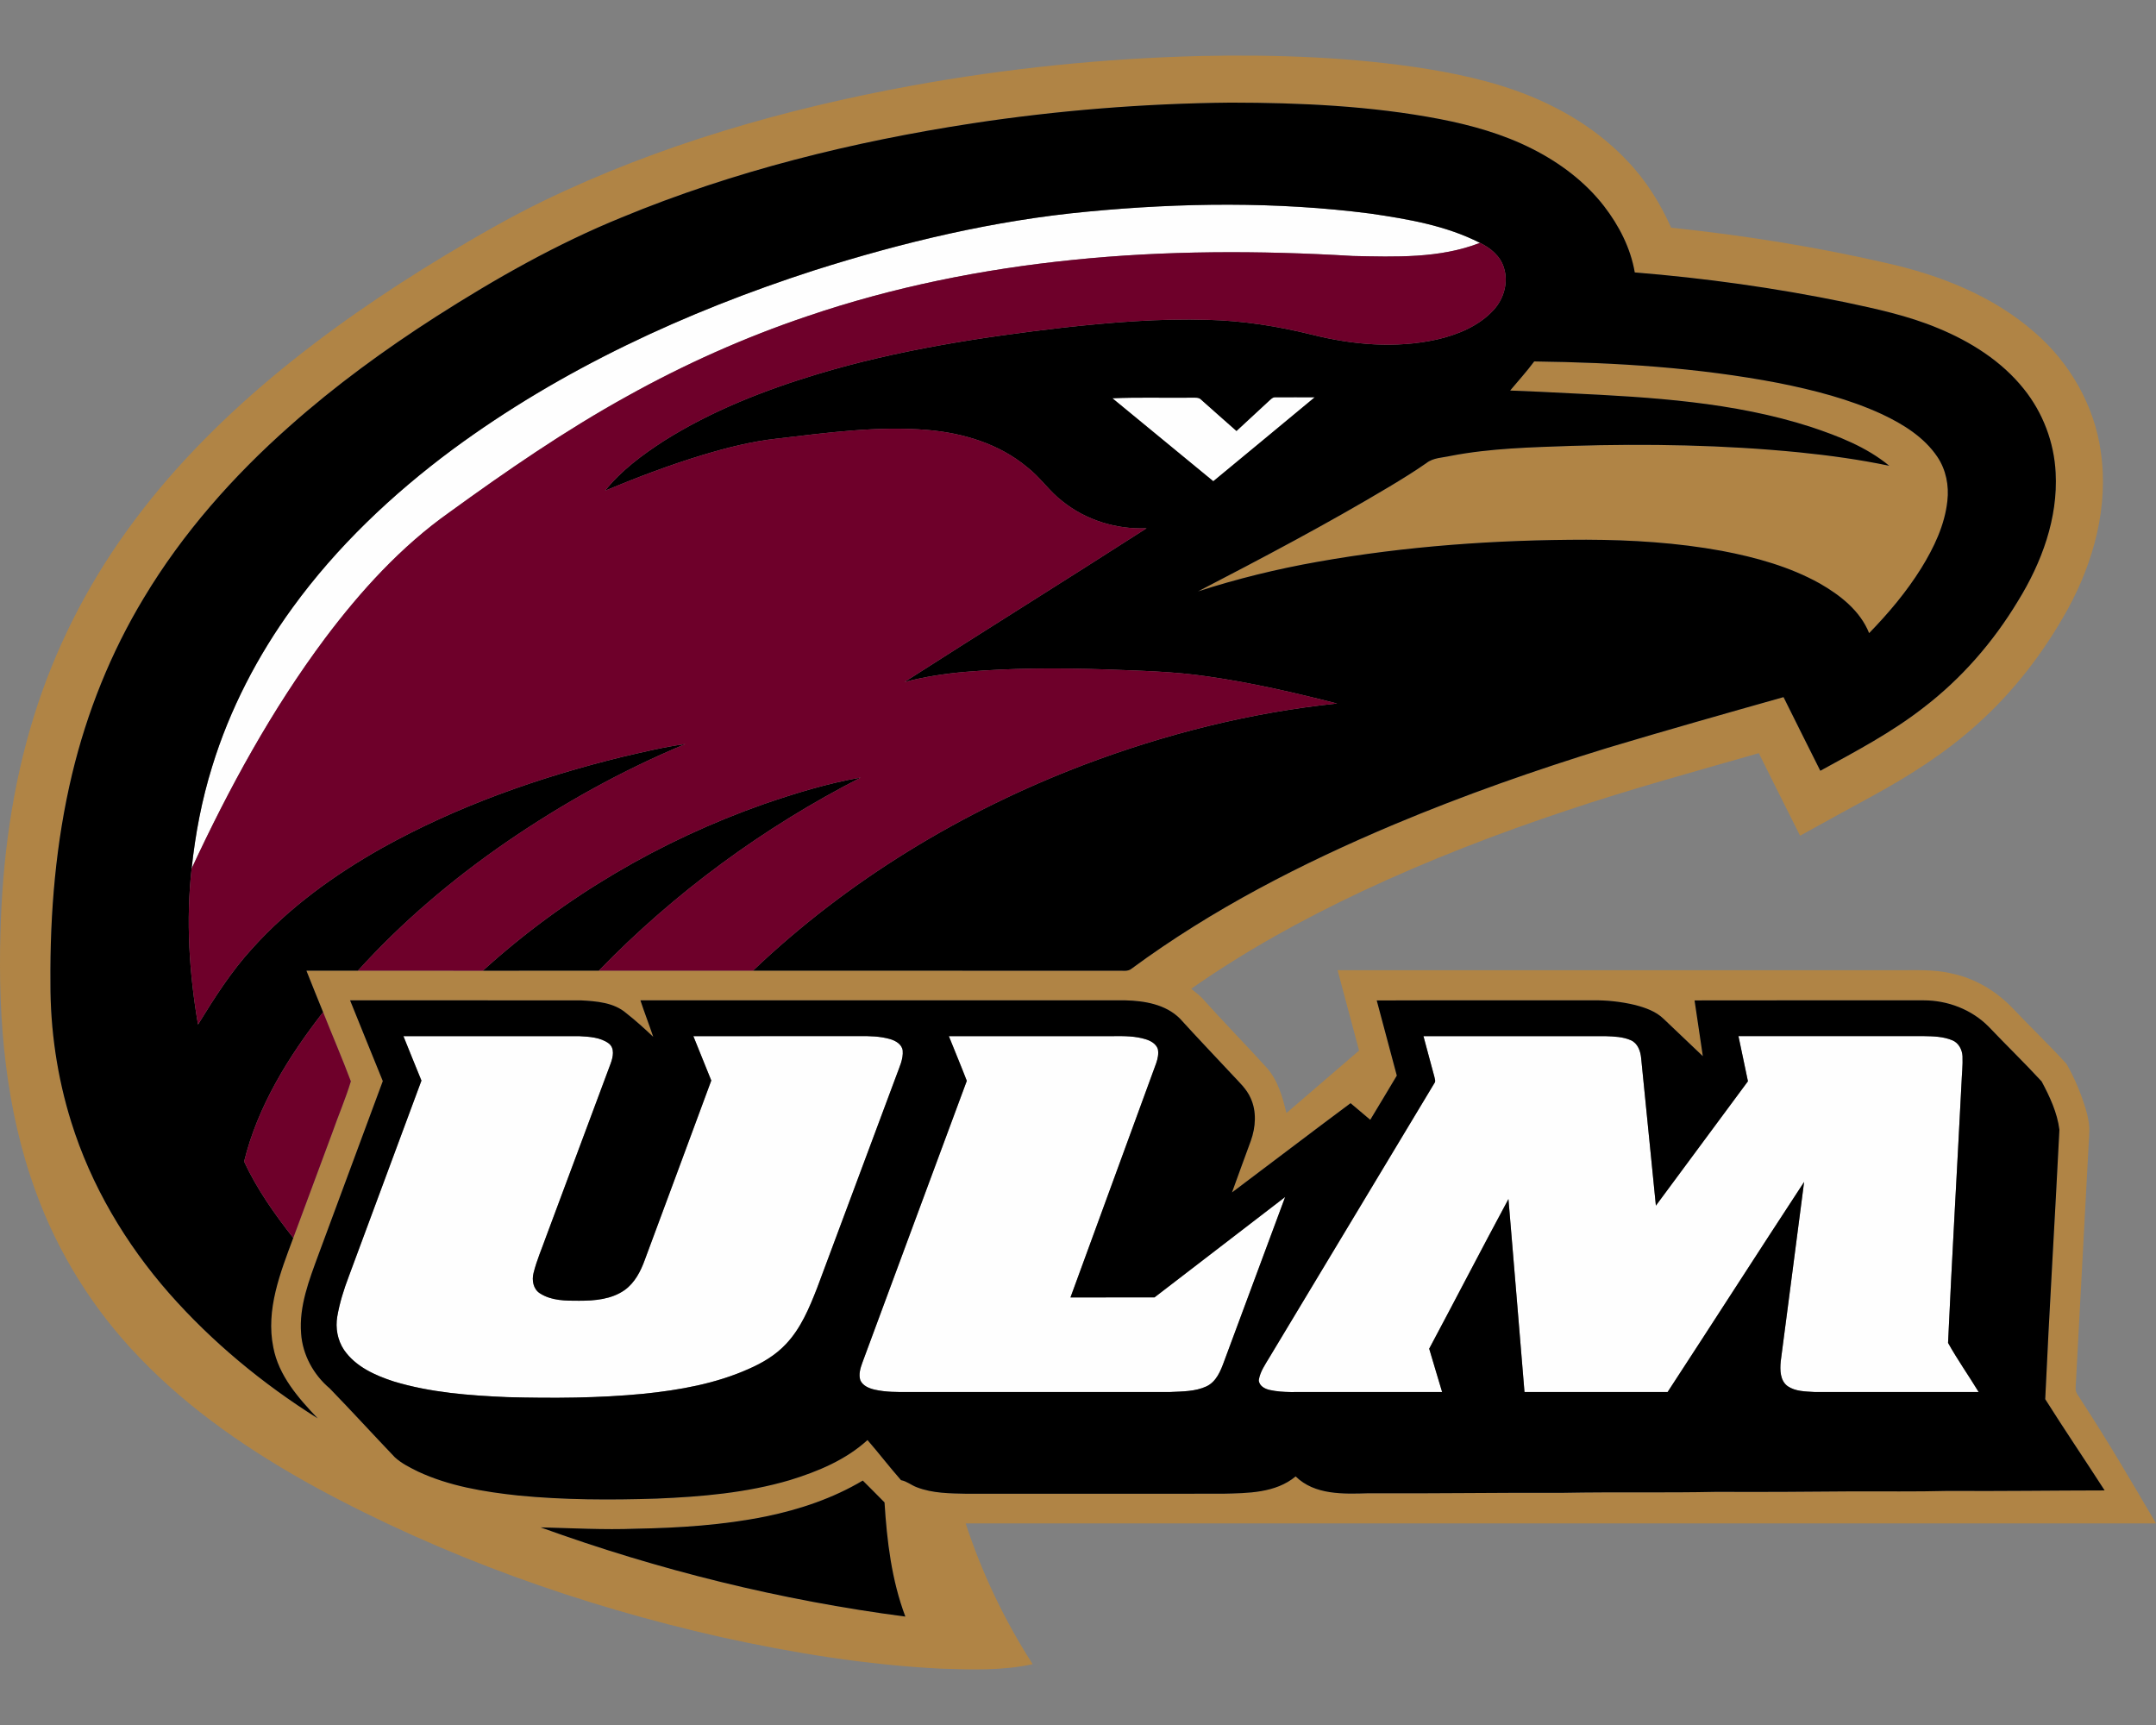
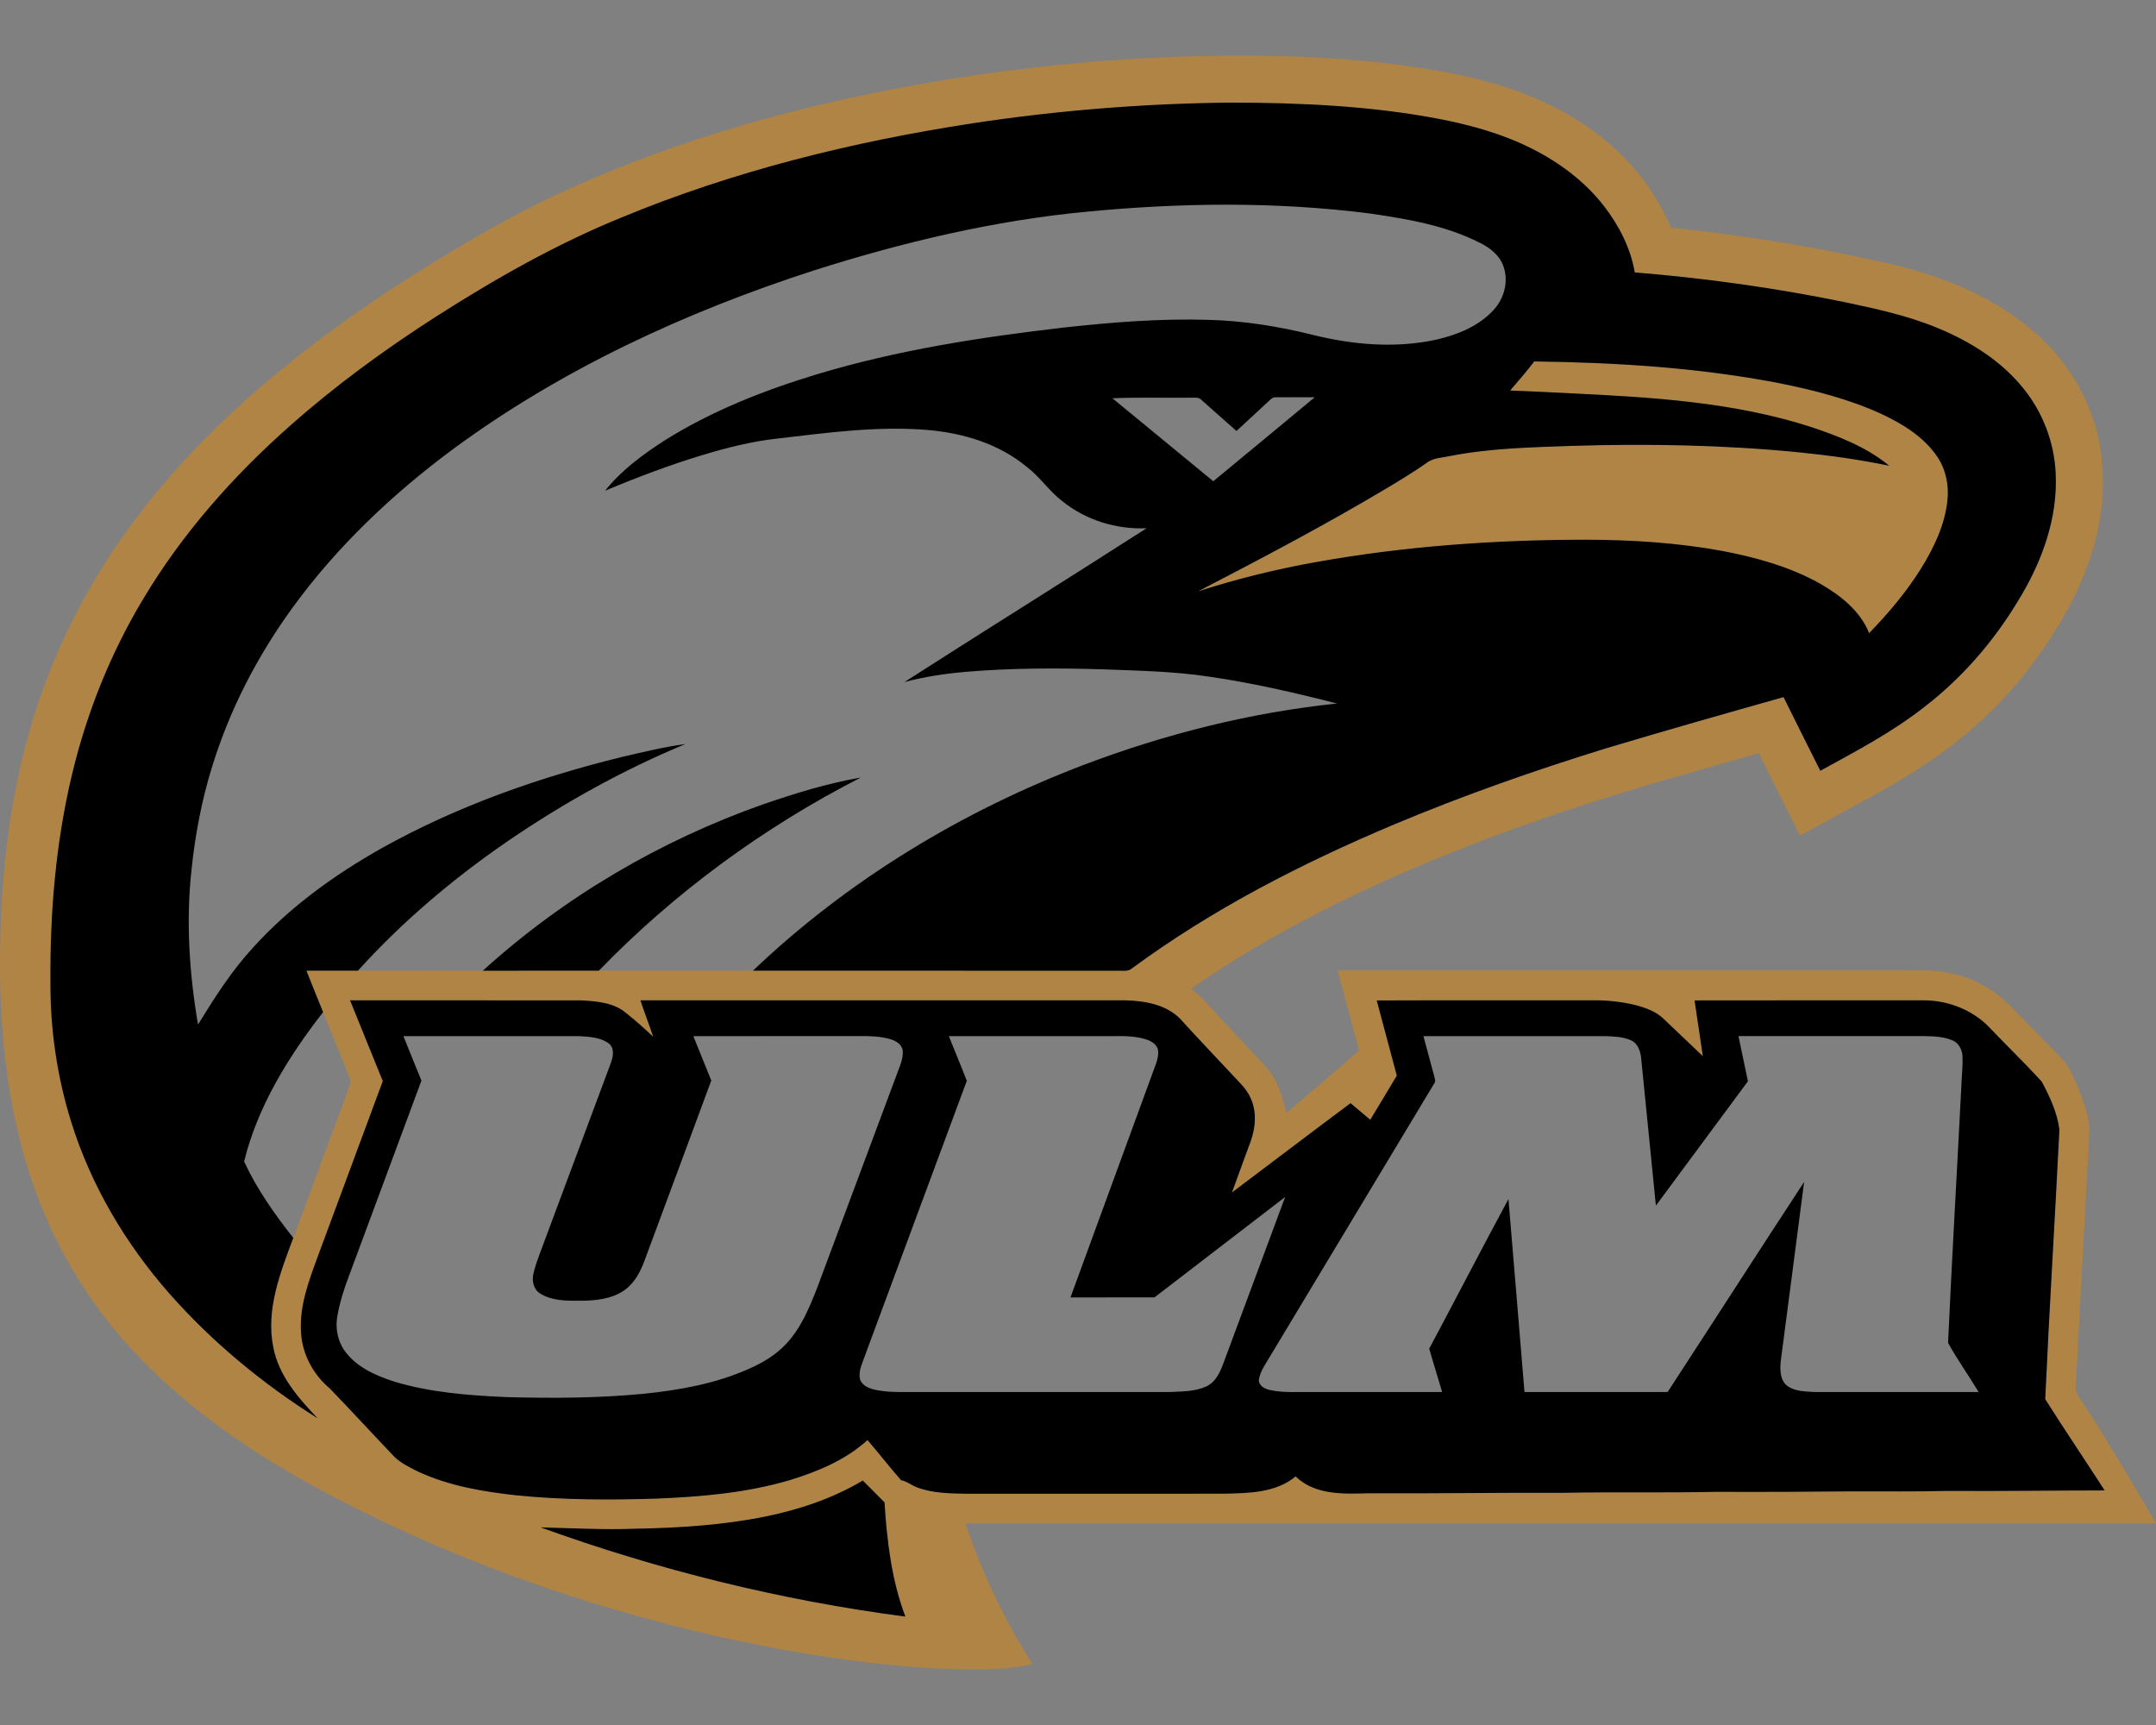
<svg xmlns="http://www.w3.org/2000/svg" height="1600px" style="shape-rendering:geometricPrecision; text-rendering:geometricPrecision; image-rendering:optimizeQuality; fill-rule:evenodd; clip-rule:evenodd" version="1.1" viewBox="0 0 2000 1600" width="2000px">
  <rect x="0" y="0" width="2000" height="1600" fill="#808080" stroke="none" />
  <defs>
    <style type="text/css">
   
    .fil2 {fill:black;fill-rule:nonzero}
    .fil3 {fill:#6E002A;fill-rule:nonzero}
    .fil1 {fill:#B08445;fill-rule:nonzero}
    .fil0 {fill:#FEFEFE;fill-rule:nonzero}
   
  </style>
  </defs>
  <g id="Capa_x0020_1">
    <g id="Louisville_x0020_Cardinals.cdr">
-       <path class="fil0" d="M1008.92 196.28c87.13,-8.32 175.3,-9.4 262.23,1.8 34.73,5.08 70.17,11.07 101.73,27.19 -37.4,14.57 -78.46,12.98 -117.87,12.16 -86.69,-5.17 -173.83,-5.19 -260.27,3.7 -83.58,8.51 -166.52,25.12 -246.1,52.27 -57.79,19.47 -113.71,44.5 -167,74.18 -57.47,31.75 -111.61,69.08 -164.71,107.58 -44.98,31.8 -82.4,73.03 -115.37,116.87 -49.36,66.09 -89.03,138.86 -123.77,213.53 3.37,-32.03 9.45,-63.8 19.03,-94.58 16.23,-52.89 42.05,-102.64 74.55,-147.33 41.09,-56.56 92.37,-105.12 148.37,-146.69 100.99,-74.52 216.36,-127.69 335.44,-166.18 82.56,-26.21 167.37,-46.41 253.74,-54.5zm311.53 764.76c56.27,0.02 112.55,-0.02 168.83,0.02 7.93,0.31 16.21,0.54 23.58,3.79 6.45,2.86 8.96,10.14 9.56,16.7 4.56,45.57 9.15,91.14 13.66,136.71 28.43,-38.46 56.9,-76.91 85.38,-115.35 -2.99,-13.96 -5.93,-27.92 -8.79,-41.89 57.26,0.04 114.51,0.04 171.77,0 9.03,0.16 18.41,0.37 26.85,3.98 5.73,2.45 8.89,8.63 9.22,14.64 0.38,8.42 -0.65,16.82 -0.94,25.24 -4.06,80.23 -8.81,160.45 -12.46,240.68 8.68,15.58 19.09,30.3 28.4,45.61 -50.84,-0.02 -101.67,0.03 -152.52,-0.04 -8.33,-0.54 -17.41,-0.47 -24.59,-5.34 -7.22,-5.16 -7.27,-15.08 -6.53,-23.03 7.18,-55.49 14.61,-110.96 21.71,-166.47 -42.48,64.78 -84.28,130.02 -126.64,194.88 -44.26,0 -88.5,-0.02 -132.75,0 -4.86,-59.67 -9.94,-119.34 -14.88,-179.01 -24.84,46.1 -48.86,92.63 -73.52,138.81 3.9,13.42 8.04,26.76 12,40.18 -40.38,0.03 -80.77,0 -121.15,0.02 -12.89,-0.25 -25.97,0.9 -38.66,-1.89 -4.64,-1 -10,-3.77 -10.28,-9.14 1.2,-7.84 5.92,-14.44 9.88,-21.1 51.02,-84.78 101.99,-169.6 153.03,-254.37 1.45,-1.78 0.26,-4.07 -0.03,-5.99 -3.46,-12.52 -6.69,-25.12 -10.13,-37.64zm-440.26 0c51,0 102.02,0.02 153.05,0 9.9,-0.11 20.03,-0.05 29.58,2.92 4.67,1.43 9.58,4.15 11.25,9.06 0.91,4.42 -0.1,8.94 -1.53,13.14 -26.57,72.38 -52.95,144.85 -79.51,217.23 25.97,-0.01 51.94,0.02 77.93,-0.01 40.39,-31.08 80.75,-62.15 121.21,-93.14 -18.88,50.78 -37.77,101.56 -56.58,152.35 -3.25,8.94 -7.21,18.93 -16.36,23.3 -10.43,4.87 -22.26,4.66 -33.51,5.24 -80.96,0.07 -161.92,0 -242.86,0.04 -10.51,0.03 -21.17,0.12 -31.47,-2.21 -5.21,-1.22 -10.94,-3.52 -13.3,-8.69 -1.81,-5.51 0.06,-11.34 1.94,-16.53 32.3,-87.07 64.45,-174.18 96.82,-261.22 -5.36,-13.9 -11.14,-27.65 -16.66,-41.48zm-505.97 0c54.36,0.02 108.73,-0.04 163.09,0.02 9.36,0.56 19.6,1.01 27.42,6.77 5.73,4.51 3.95,12.54 1.8,18.47 -19.93,53.39 -39.79,106.81 -59.74,160.2 -4.03,11.41 -8.94,22.54 -11.85,34.29 -1.72,6.71 -0.28,14.9 5.92,18.83 10.69,6.93 24.07,6.92 36.34,6.87 14.5,0.03 30.08,-1.31 42.28,-9.93 9.38,-6.76 14.86,-17.41 18.69,-28.05 20.57,-55.42 41.18,-110.83 61.64,-166.28 -5.54,-13.73 -11.15,-27.43 -16.63,-41.17 51.42,-0.06 102.86,0.01 154.3,-0.04 9.47,-0.12 19.09,0.18 28.26,2.78 5.12,1.54 10.85,4.73 11.64,10.58 0.7,8 -3.08,15.41 -5.7,22.76 -24.59,65.92 -49.18,131.86 -73.8,197.8 -7.21,18.39 -15.03,37.26 -28.85,51.79 -9.57,10.24 -21.83,17.48 -34.59,23.04 -30.63,13.66 -64.03,19.58 -97.22,22.99 -42.01,4.08 -84.29,4.24 -126.46,3.14 -35.48,-1.52 -71.35,-4.21 -105.5,-14.55 -17.36,-5.64 -35.35,-13.7 -46.08,-29.19 -6.08,-9.05 -8.14,-20.45 -6.3,-31.12 2.21,-12.69 6.07,-25.03 10.65,-37.05 22.5,-60.56 44.89,-121.15 67.42,-181.69 -5.66,-13.73 -11.14,-27.52 -16.73,-41.26zm657.71 -591.63c24.27,-1.06 48.61,-0.23 72.9,-0.54 3.29,0.14 7.23,-0.75 9.7,2.1 10.77,9.66 21.67,19.18 32.5,28.78 9.92,-9.19 19.86,-18.36 29.77,-27.56 1.92,-1.63 3.75,-4.04 6.6,-3.69 12.07,-0.12 24.14,0 36.21,-0.01 -31.27,26.09 -62.76,51.89 -94.1,77.88 -31.23,-25.62 -62.34,-51.35 -93.58,-76.96z" />
      <path class="fil1" d="M846.09 79.39c88.3,-16.04 177.85,-25.21 267.58,-27.46 70.66,-1.47 141.69,1.01 211.58,12.23 36.4,6.04 72.7,14.69 106.3,30.23 29,13.28 55.95,31.43 77.85,54.71 17.3,17.97 30.71,39.35 40.82,62.08 67.5,7.11 134.66,17.78 200.79,33.06 49.03,11.09 97.57,30.24 135.87,63.58 32.95,28.21 56.02,68.19 61.93,111.36 7.33,50.39 -6.5,101.79 -30.71,145.88 -21.99,39.74 -50.01,76.3 -83.88,106.62 -29.29,26.53 -62.84,47.82 -97.43,66.71 -22.36,12.19 -44.7,24.4 -66.95,36.76 -12.84,-25.48 -25.59,-51.02 -38.29,-76.57 -59.16,16.96 -118.58,33.19 -176.96,52.75 -65.11,21.67 -129.31,46.34 -191.44,75.56 -54.95,25.91 -108.38,55.35 -158.16,90.25 3.49,2.76 7.04,5.49 10.18,8.67 19.53,21.85 40.11,42.74 59.79,64.43 10.48,11.76 14.78,27.18 18.38,42.15 22.48,-19.3 44.91,-38.69 67.4,-57.95 -6.67,-24.84 -13.31,-49.68 -19.93,-74.54 172.42,-0.01 344.84,0 517.26,0 17.57,0.18 35.4,-1.13 52.66,3.11 21.64,4.54 41.29,16.39 56.47,32.32 16.37,17.39 33.76,33.81 49.8,51.51 7.54,13.17 13.43,27.39 17.85,41.94 2.18,7.31 3.69,14.95 3.21,22.63 -4.21,78.62 -8.42,157.22 -12.63,235.83 -0.45,4.76 3.45,8.28 5.56,12.19 24.24,37.08 46.62,75.33 69.01,113.57 -368.08,0 -736.15,0 -1104.21,0 15.04,45.94 36.01,89.94 62.16,130.58 -27.95,6.1 -56.82,5.12 -85.22,4.16 -68.65,-3.44 -136.71,-14.45 -203.77,-29.24 -130.72,-29.49 -258.25,-74.95 -376.14,-138.99 -59.59,-32.71 -116.71,-71.38 -163.84,-120.78 -42.18,-43.69 -75.11,-96.28 -95.8,-153.4 -27.97,-76.21 -35.04,-158.37 -32.79,-239 1.68,-68.14 10.69,-136.45 31,-201.67 19.08,-61.7 48.56,-120.07 86.34,-172.42 38.31,-53.36 84.67,-100.52 134.94,-142.64 50.11,-41.85 104.12,-78.88 159.98,-112.62 29.74,-17.85 59.82,-35.23 91.04,-50.41 108.06,-52.35 224.52,-85.64 342.4,-107.18zm577.11 255.86c75.83,0.97 151.93,5.67 226.52,19.98 32.83,6.58 65.64,14.91 96.15,28.98 19.6,9.24 38.97,21.2 51.3,39.49 8.02,11.91 10.97,26.72 9.31,40.89 -2.42,22.5 -12.47,43.37 -24.22,62.41 -13.66,21.92 -30.38,41.78 -48.37,60.26 -8.31,-20.79 -26.81,-35.19 -45.68,-46.01 -28.08,-15.68 -59.49,-24.31 -90.93,-30.3 -41.41,-7.6 -83.6,-10.19 -125.66,-10.34 -83.58,0.03 -167.37,5.85 -249.72,20.56 -37.44,6.62 -74.43,15.72 -110.6,27.38 59.94,-31.07 119.73,-62.58 177.7,-97.24 11.55,-6.96 23.08,-14.02 34.15,-21.76 6.41,-5.1 15.01,-4.96 22.66,-6.72 36.91,-7.13 74.56,-7.9 111.98,-9.26 70.5,-2.18 141.19,-0.93 211.39,6.01 27.98,2.84 55.87,6.67 83.4,12.45 -21.12,-17.45 -47.16,-27.51 -72.87,-36.09 -71.67,-23.05 -147.42,-27.51 -222.11,-31.1 -18.9,-0.93 -37.8,-1.96 -56.72,-2.61 7.48,-8.96 15.37,-17.59 22.32,-26.98zm-521.18 -220.86c-111.11,17.03 -221.18,44.19 -325.22,87.23 -60.47,24.6 -117.41,56.95 -172.33,92.05 -47.56,30.55 -93.41,63.92 -135.7,101.51 -52.42,46.35 -99.39,99.44 -135.44,159.57 -30.51,50.5 -52.7,105.91 -66.44,163.27 -15.16,63.3 -20.6,128.63 -20.09,193.62 -0.17,43.69 6.29,87.44 19.32,129.15 18.3,58.67 50.27,112.6 90.72,158.69 39.86,45.26 86.87,84.04 137.87,116.1 -17.9,-18.83 -36.24,-39.56 -41.19,-65.95 -7.11,-34.93 6.55,-69.26 18.54,-101.45 12.15,-32.7 24.28,-65.41 36.41,-98.11 5.51,-15.76 12.21,-31.16 17,-47.11 -8.09,-21.56 -17.26,-42.74 -25.75,-64.17 -5.15,-12.83 -10.44,-25.58 -15.47,-38.45 15.93,-0.02 31.86,0.04 47.79,-0.02 38.62,0.06 77.24,-0.01 115.87,0.04 35.86,-0.05 71.74,0.03 107.62,-0.04 47.65,0.04 95.32,0.06 142.98,-0.01 112.74,0.1 225.47,-0.04 338.2,0.07 4.33,-0.32 9.36,1.15 13.03,-1.93 74.8,-55.16 158.06,-97.78 243.53,-133.76 64.68,-27.14 130.95,-50.41 197.97,-71.02 54.25,-16.26 108.73,-31.69 163.24,-47.07 11.27,22.81 22.73,45.53 34.12,68.31 32.73,-17.92 65.99,-35.41 95.53,-58.43 35.33,-26.97 64.94,-61.04 87.85,-99.07 21.93,-35.48 37.21,-76.72 34.92,-118.95 -1.38,-28.11 -11.79,-55.63 -29.41,-77.57 -20.61,-25.89 -49.42,-44 -79.72,-56.49 -27.74,-11.6 -57.24,-17.92 -86.55,-24.14 -64.26,-13.21 -129.36,-22.27 -194.74,-27.58 -3.84,-22.53 -14.59,-43.42 -28.46,-61.41 -17.64,-22.8 -41.25,-40.44 -66.88,-53.33 -26.84,-13.59 -56.07,-21.77 -85.5,-27.51 -63.88,-12.25 -129.13,-15.16 -194.04,-15.25 -80.17,0.78 -160.29,7.2 -239.58,19.21zm-577.27 813.44c10.13,24.96 20.16,49.98 30.36,74.9 -19.86,53.75 -39.82,107.44 -59.75,161.17 -8.56,23.32 -18.03,47.56 -16.04,72.89 1.33,19.79 11.51,38.38 26.62,51.06 20.4,21.04 40.16,42.7 60.4,63.89 6.19,5.64 13.82,9.38 21.26,13.1 29.14,13.61 61.29,18.88 93.05,22.29 42.6,4.16 85.48,4.24 128.24,2.88 41.71,-1.71 83.81,-5.31 124.02,-17.22 25.83,-7.97 51.63,-18.66 71.82,-37.1 10.6,12.21 20.44,25.08 31.13,37.22 5.29,0.96 9.48,4.63 14.44,6.5 14.87,5.8 31.08,5.75 46.78,6.1 79.16,-0.06 158.32,0.05 237.48,-0.06 23.02,-0.52 48.65,-0.5 67.35,-16.03 17.66,17.36 44.3,16.31 67.24,15.63 60.55,0.32 121.09,-0.66 181.65,-0.44 47.16,-0.9 94.36,0.14 141.54,-0.89 41.32,0.18 82.65,-0.01 123.98,-0.42 30.29,-0.15 60.57,0.39 90.86,-0.45 48.4,0.33 96.79,-0.38 145.17,-0.44 -18.22,-28.31 -37.17,-56.17 -55.11,-84.64 3.78,-83.3 9.02,-166.6 13.16,-249.9 -1.98,-15.88 -9.02,-30.85 -16.49,-44.81 -15.92,-17.31 -32.86,-33.66 -49.05,-50.69 -15.76,-16.01 -38.11,-24.54 -60.45,-24.52 -70.82,0.05 -141.65,-0.1 -212.46,0.07 2.57,17.24 5.16,34.48 7.69,51.72 -12.12,-11.53 -24.25,-23.06 -36.37,-34.58 -7.11,-6.97 -16.84,-10.33 -26.27,-12.84 -13.12,-3.16 -26.65,-4.6 -40.14,-4.39 -66.58,0.13 -133.15,-0.14 -199.73,0.13 6.22,23.23 12.35,46.48 18.62,69.69 -8.13,13.71 -16.42,27.34 -24.63,41.01 -6.13,-5.12 -12.18,-10.3 -18.27,-15.42 -36.84,27.37 -73.28,55.28 -110.01,82.81 5.69,-16 11.69,-31.91 17.47,-47.88 4.54,-12.7 5.59,-27.32 -0.23,-39.79 -3.67,-8.38 -10.58,-14.58 -16.65,-21.19 -16.29,-17.48 -32.83,-34.75 -48.9,-52.45 -13.23,-13.2 -32.84,-16.47 -50.78,-16.89 -149.89,0 -299.79,0.02 -449.67,-0.02 3.74,11.37 8.09,22.5 11.89,33.86 -8.08,-7.64 -16.31,-15.11 -25.06,-21.96 -11.46,-9.87 -27.37,-11.04 -41.8,-11.84 -71.46,-0.09 -142.92,0 -214.36,-0.06zm385.68 478.74c-39.71,8.04 -80.28,10.64 -120.7,11.37 -29.4,1.14 -58.8,-0.51 -88.18,-1.24 109.35,39.6 222.95,67.67 338.29,82.74 -12.75,-33.8 -17.1,-70.07 -19.32,-105.9 -6.65,-6.83 -13.45,-13.5 -20.16,-20.26 -27.65,16.45 -58.53,26.83 -89.93,33.29z" />
      <path class="fil2" d="M902.02 114.39c79.29,-12.01 159.41,-18.43 239.58,-19.21 64.91,0.09 130.16,3 194.04,15.25 29.43,5.74 58.66,13.92 85.5,27.51 25.63,12.89 49.24,30.53 66.88,53.33 13.87,17.99 24.62,38.88 28.46,61.41 65.38,5.31 130.48,14.37 194.74,27.58 29.31,6.22 58.81,12.54 86.55,24.14 30.3,12.49 59.11,30.6 79.72,56.49 17.62,21.94 28.03,49.46 29.41,77.57 2.29,42.23 -12.99,83.47 -34.92,118.95 -22.91,38.03 -52.52,72.1 -87.85,99.07 -29.54,23.02 -62.8,40.51 -95.53,58.43 -11.39,-22.78 -22.85,-45.5 -34.12,-68.31 -54.51,15.38 -108.99,30.81 -163.24,47.07 -67.02,20.61 -133.29,43.88 -197.97,71.02 -85.47,35.98 -168.73,78.6 -243.53,133.76 -3.67,3.08 -8.7,1.61 -13.03,1.93 -112.73,-0.11 -225.46,0.03 -338.2,-0.07 87.86,-83.78 193.71,-147.83 307,-190.94 75.5,-28.57 154.45,-48.5 234.8,-56.84 -39.44,-10.09 -79.2,-19.26 -119.51,-25.03 -31.88,-4.8 -64.16,-5.38 -96.3,-6.63 -43.06,-1.35 -86.23,-1.36 -129.18,2.34 -19.01,1.66 -37.93,4.51 -56.35,9.43 74.65,-47.89 150,-94.71 224.62,-142.65 -27.84,1.18 -56.12,-7.44 -77.92,-24.96 -12.26,-9.3 -20.78,-22.48 -32.99,-31.83 -25.78,-21.52 -59.2,-31.58 -92.21,-34.39 -46.76,-3.86 -93.49,2.6 -139.84,8.03 -23.41,2.57 -46.31,8.42 -68.81,15.18 -30.76,9.31 -60.85,20.74 -90.51,33.1 14.97,-18.79 34.57,-33.22 54.58,-46.2 44.02,-27.74 92.84,-46.91 142.48,-61.92 74.12,-22.32 150.88,-34.18 227.62,-43.09 44.66,-4.93 89.6,-8.59 134.58,-7.25 32.59,0.81 64.92,5.92 96.54,13.77 37.69,9.45 77.59,12.92 115.81,4.48 19.37,-4.48 38.93,-12.47 52.61,-27.4 9.59,-10.41 13.92,-25.75 9.48,-39.42 -3.25,-10.64 -12.42,-18.15 -22.13,-22.82 -31.56,-16.12 -67,-22.11 -101.73,-27.19 -86.93,-11.2 -175.1,-10.12 -262.23,-1.8 -86.37,8.09 -171.18,28.29 -253.74,54.5 -119.08,38.49 -234.45,91.66 -335.44,166.18 -56,41.57 -107.28,90.13 -148.37,146.69 -32.5,44.69 -58.32,94.44 -74.55,147.33 -9.58,30.78 -15.66,62.55 -19.03,94.58 -5.44,48.16 -2.24,97.07 5.9,144.75 15.2,-24.73 30.86,-49.41 50.57,-70.86 34.07,-37.83 75.89,-68.02 120.12,-92.91 69.71,-38.86 145.64,-65.59 222.98,-84.55 19.37,-4.46 38.73,-9.23 58.45,-11.88 -58.48,24.29 -114.08,55.26 -166.25,91.07 -50.03,34.48 -96.74,74.04 -137.52,119.14 -15.93,0.06 -31.86,0 -47.79,0.02 5.03,12.87 10.32,25.62 15.47,38.45 -32.15,41.36 -60.7,87.26 -73.27,138.58 11.81,25.48 28.24,48.77 45.61,70.81 -11.99,32.19 -25.65,66.52 -18.54,101.45 4.95,26.39 23.29,47.12 41.19,65.95 -51,-32.06 -98.01,-70.84 -137.87,-116.1 -40.45,-46.09 -72.42,-100.02 -90.72,-158.69 -13.03,-41.71 -19.49,-85.46 -19.32,-129.15 -0.51,-64.99 4.93,-130.32 20.09,-193.62 13.74,-57.36 35.93,-112.77 66.44,-163.27 36.05,-60.13 83.02,-113.22 135.44,-159.57 42.29,-37.59 88.14,-70.96 135.7,-101.51 54.92,-35.1 111.86,-67.45 172.33,-92.05 104.04,-43.04 214.11,-70.2 325.22,-87.23zm-191.59 1292.18c31.4,-6.46 62.28,-16.84 89.93,-33.29 6.71,6.76 13.51,13.43 20.16,20.26 2.22,35.83 6.57,72.1 19.32,105.9 -115.34,-15.07 -228.94,-43.14 -338.29,-82.74 29.38,0.73 58.78,2.38 88.18,1.24 40.42,-0.73 80.99,-3.33 120.7,-11.37zm-385.68 -478.74c71.44,0.06 142.9,-0.03 214.36,0.06 14.43,0.8 30.34,1.97 41.8,11.84 8.75,6.85 16.98,14.32 25.06,21.96 -3.8,-11.36 -8.15,-22.49 -11.89,-33.86 149.88,0.04 299.78,0.02 449.67,0.02 17.94,0.42 37.55,3.69 50.78,16.89 16.07,17.7 32.61,34.97 48.9,52.45 6.07,6.61 12.98,12.81 16.65,21.19 5.82,12.47 4.77,27.09 0.23,39.79 -5.78,15.97 -11.78,31.88 -17.47,47.88 36.73,-27.53 73.17,-55.44 110.01,-82.81 6.09,5.12 12.14,10.3 18.27,15.42 8.21,-13.67 16.5,-27.3 24.63,-41.01 -6.27,-23.21 -12.4,-46.46 -18.62,-69.69 66.58,-0.27 133.15,0 199.73,-0.13 13.49,-0.21 27.02,1.23 40.14,4.39 9.43,2.51 19.16,5.87 26.27,12.84 12.12,11.52 24.25,23.05 36.37,34.58 -2.53,-17.24 -5.12,-34.48 -7.69,-51.72 70.81,-0.17 141.64,-0.02 212.46,-0.07 22.34,-0.02 44.69,8.51 60.45,24.52 16.19,17.03 33.13,33.38 49.05,50.69 7.47,13.96 14.51,28.93 16.49,44.81 -4.14,83.3 -9.38,166.6 -13.16,249.9 17.94,28.47 36.89,56.33 55.11,84.64 -48.38,0.06 -96.77,0.77 -145.17,0.44 -30.29,0.84 -60.57,0.3 -90.86,0.45 -41.33,0.41 -82.66,0.6 -123.98,0.42 -47.18,1.03 -94.38,-0.01 -141.54,0.89 -60.56,-0.22 -121.1,0.76 -181.65,0.44 -22.94,0.68 -49.58,1.73 -67.24,-15.63 -18.7,15.53 -44.33,15.51 -67.35,16.03 -79.16,0.11 -158.32,0 -237.48,0.06 -15.7,-0.35 -31.91,-0.3 -46.78,-6.1 -4.96,-1.87 -9.15,-5.54 -14.44,-6.5 -10.69,-12.14 -20.53,-25.01 -31.13,-37.22 -20.19,18.44 -45.99,29.13 -71.82,37.1 -40.21,11.91 -82.31,15.51 -124.02,17.22 -42.76,1.36 -85.64,1.28 -128.24,-2.88 -31.76,-3.41 -63.91,-8.68 -93.05,-22.29 -7.44,-3.72 -15.07,-7.46 -21.26,-13.1 -20.24,-21.19 -40,-42.85 -60.4,-63.89 -15.11,-12.68 -25.29,-31.27 -26.62,-51.06 -1.99,-25.33 7.48,-49.57 16.04,-72.89 19.93,-53.73 39.89,-107.42 59.75,-161.17 -10.2,-24.92 -20.23,-49.94 -30.36,-74.9zm49.47 33.21c5.59,13.74 11.07,27.53 16.73,41.26 -22.53,60.54 -44.92,121.13 -67.42,181.69 -4.58,12.02 -8.44,24.36 -10.65,37.05 -1.84,10.67 0.22,22.07 6.3,31.12 10.73,15.49 28.72,23.55 46.08,29.19 34.15,10.34 70.02,13.03 105.5,14.55 42.17,1.1 84.45,0.94 126.46,-3.14 33.19,-3.41 66.59,-9.33 97.22,-22.99 12.76,-5.56 25.02,-12.8 34.59,-23.04 13.82,-14.53 21.64,-33.4 28.85,-51.79 24.62,-65.94 49.21,-131.88 73.8,-197.8 2.62,-7.35 6.4,-14.76 5.7,-22.76 -0.79,-5.85 -6.52,-9.04 -11.64,-10.58 -9.17,-2.6 -18.79,-2.9 -28.26,-2.78 -51.44,0.05 -102.88,-0.02 -154.3,0.04 5.48,13.74 11.09,27.44 16.63,41.17 -20.46,55.45 -41.07,110.86 -61.64,166.28 -3.83,10.64 -9.31,21.29 -18.69,28.05 -12.2,8.62 -27.78,9.96 -42.28,9.93 -12.27,0.05 -25.65,0.06 -36.34,-6.87 -6.2,-3.93 -7.64,-12.12 -5.92,-18.83 2.91,-11.75 7.82,-22.88 11.85,-34.29 19.95,-53.39 39.81,-106.81 59.74,-160.2 2.15,-5.93 3.93,-13.96 -1.8,-18.47 -7.82,-5.76 -18.06,-6.21 -27.42,-6.77 -54.36,-0.06 -108.73,0 -163.09,-0.02zm505.97 0c5.52,13.83 11.3,27.58 16.66,41.48 -32.37,87.04 -64.52,174.15 -96.82,261.22 -1.88,5.19 -3.75,11.02 -1.94,16.53 2.36,5.17 8.09,7.47 13.3,8.69 10.3,2.33 20.96,2.24 31.47,2.21 80.94,-0.04 161.9,0.03 242.86,-0.04 11.25,-0.58 23.08,-0.37 33.51,-5.24 9.15,-4.37 13.11,-14.36 16.36,-23.3 18.81,-50.79 37.7,-101.57 56.58,-152.35 -40.46,30.99 -80.82,62.06 -121.21,93.14 -25.99,0.03 -51.96,0 -77.93,0.01 26.56,-72.38 52.94,-144.85 79.51,-217.23 1.43,-4.2 2.44,-8.72 1.53,-13.14 -1.67,-4.91 -6.58,-7.63 -11.25,-9.06 -9.55,-2.97 -19.68,-3.03 -29.58,-2.92 -51.03,0.02 -102.05,0 -153.05,0zm440.26 0c3.44,12.52 6.67,25.12 10.13,37.64 0.29,1.92 1.48,4.21 0.03,5.99 -51.04,84.77 -102.01,169.59 -153.03,254.37 -3.96,6.66 -8.68,13.26 -9.88,21.1 0.28,5.37 5.64,8.14 10.28,9.14 12.69,2.79 25.77,1.64 38.66,1.89 40.38,-0.02 80.77,0.01 121.15,-0.02 -3.96,-13.42 -8.1,-26.76 -12,-40.18 24.66,-46.18 48.68,-92.71 73.52,-138.81 4.94,59.67 10.02,119.34 14.88,179.01 44.25,-0.02 88.49,0 132.75,0 42.36,-64.86 84.16,-130.1 126.64,-194.88 -7.1,55.51 -14.53,110.98 -21.71,166.47 -0.74,7.95 -0.69,17.87 6.53,23.03 7.18,4.87 16.26,4.8 24.59,5.34 50.85,0.07 101.68,0.02 152.52,0.04 -9.31,-15.31 -19.72,-30.03 -28.4,-45.61 3.65,-80.23 8.4,-160.45 12.46,-240.68 0.29,-8.42 1.32,-16.82 0.94,-25.24 -0.33,-6.01 -3.49,-12.19 -9.22,-14.64 -8.44,-3.61 -17.82,-3.82 -26.85,-3.98 -57.26,0.04 -114.51,0.04 -171.77,0 2.86,13.97 5.8,27.93 8.79,41.89 -28.48,38.44 -56.95,76.89 -85.38,115.35 -4.51,-45.57 -9.1,-91.14 -13.66,-136.71 -0.6,-6.56 -3.11,-13.84 -9.56,-16.7 -7.37,-3.25 -15.65,-3.48 -23.58,-3.79 -56.28,-0.04 -112.56,0 -168.83,-0.02zm-611.89 -215.23c29.39,-10.11 59.26,-19.28 89.94,-24.61 -89.94,46.02 -172.63,106.53 -242.97,179.12 -35.88,0.07 -71.76,-0.01 -107.62,0.04 75.3,-68.39 164.77,-120.82 260.65,-154.55zm714.64 -410.56c-6.95,9.39 -14.84,18.02 -22.32,26.98 18.92,0.65 37.82,1.68 56.72,2.61 74.69,3.59 150.44,8.05 222.11,31.1 25.71,8.58 51.75,18.64 72.87,36.09 -27.53,-5.78 -55.42,-9.61 -83.4,-12.45 -70.2,-6.94 -140.89,-8.19 -211.39,-6.01 -37.42,1.36 -75.07,2.13 -111.98,9.26 -7.65,1.76 -16.25,1.62 -22.66,6.72 -11.07,7.74 -22.6,14.8 -34.15,21.76 -57.97,34.66 -117.76,66.17 -177.7,97.24 36.17,-11.66 73.16,-20.76 110.6,-27.38 82.35,-14.71 166.14,-20.53 249.72,-20.56 42.06,0.15 84.25,2.74 125.66,10.34 31.44,5.99 62.85,14.62 90.93,30.3 18.87,10.82 37.37,25.22 45.68,46.01 17.99,-18.48 34.71,-38.34 48.37,-60.26 11.75,-19.04 21.8,-39.91 24.22,-62.41 1.66,-14.17 -1.29,-28.98 -9.31,-40.89 -12.33,-18.29 -31.7,-30.25 -51.3,-39.49 -30.51,-14.07 -63.32,-22.4 -96.15,-28.98 -74.59,-14.31 -150.69,-19.01 -226.52,-19.98zm-391.27 34.16c31.24,25.61 62.35,51.34 93.58,76.96 31.34,-25.99 62.83,-51.79 94.1,-77.88 -12.07,0.01 -24.14,-0.11 -36.21,0.01 -2.85,-0.35 -4.68,2.06 -6.6,3.69 -9.91,9.2 -19.85,18.37 -29.77,27.56 -10.83,-9.6 -21.73,-19.12 -32.5,-28.78 -2.47,-2.85 -6.41,-1.96 -9.7,-2.1 -24.29,0.31 -48.63,-0.52 -72.9,0.54z" />
-       <path class="fil3" d="M1372.88 225.27c9.71,4.67 18.88,12.18 22.13,22.82 4.44,13.67 0.11,29.01 -9.48,39.42 -13.68,14.93 -33.24,22.92 -52.61,27.4 -38.22,8.44 -78.12,4.97 -115.81,-4.48 -31.62,-7.85 -63.95,-12.96 -96.54,-13.77 -44.98,-1.34 -89.92,2.32 -134.58,7.25 -76.74,8.91 -153.5,20.77 -227.62,43.09 -49.64,15.01 -98.46,34.18 -142.48,61.92 -20.01,12.98 -39.61,27.41 -54.58,46.2 29.66,-12.36 59.75,-23.79 90.51,-33.1 22.5,-6.76 45.4,-12.61 68.81,-15.18 46.35,-5.43 93.08,-11.89 139.84,-8.03 33.01,2.81 66.43,12.87 92.21,34.39 12.21,9.35 20.73,22.53 32.99,31.83 21.8,17.52 50.08,26.14 77.92,24.96 -74.62,47.94 -149.97,94.76 -224.62,142.65 18.42,-4.92 37.34,-7.77 56.35,-9.43 42.95,-3.7 86.12,-3.69 129.18,-2.34 32.14,1.25 64.42,1.83 96.3,6.63 40.31,5.77 80.07,14.94 119.51,25.03 -80.35,8.34 -159.3,28.27 -234.8,56.84 -113.29,43.11 -219.14,107.16 -307,190.94 -47.66,0.07 -95.33,0.05 -142.98,0.01 70.34,-72.59 153.03,-133.1 242.97,-179.12 -30.68,5.33 -60.55,14.5 -89.94,24.61 -95.88,33.73 -185.35,86.16 -260.65,154.55 -38.63,-0.05 -77.25,0.02 -115.87,-0.04 40.78,-45.1 87.49,-84.66 137.52,-119.14 52.17,-35.81 107.77,-66.78 166.25,-91.07 -19.72,2.65 -39.08,7.42 -58.45,11.88 -77.34,18.96 -153.27,45.69 -222.98,84.55 -44.23,24.89 -86.05,55.08 -120.12,92.91 -19.71,21.45 -35.37,46.13 -50.57,70.86 -8.14,-47.68 -11.34,-96.59 -5.9,-144.75 34.74,-74.67 74.41,-147.44 123.77,-213.53 32.97,-43.84 70.39,-85.07 115.37,-116.87 53.1,-38.5 107.24,-75.83 164.71,-107.58 53.29,-29.68 109.21,-54.71 167,-74.18 79.58,-27.15 162.52,-43.76 246.1,-52.27 86.44,-8.89 173.58,-8.87 260.27,-3.7 39.41,0.82 80.47,2.41 117.87,-12.16zm-1146.43 852.1c12.57,-51.32 41.12,-97.22 73.27,-138.58 8.49,21.43 17.66,42.61 25.75,64.17 -4.79,15.95 -11.49,31.35 -17,47.11 -12.13,32.7 -24.26,65.41 -36.41,98.11 -17.37,-22.04 -33.8,-45.33 -45.61,-70.81z" />
    </g>
  </g>
</svg>